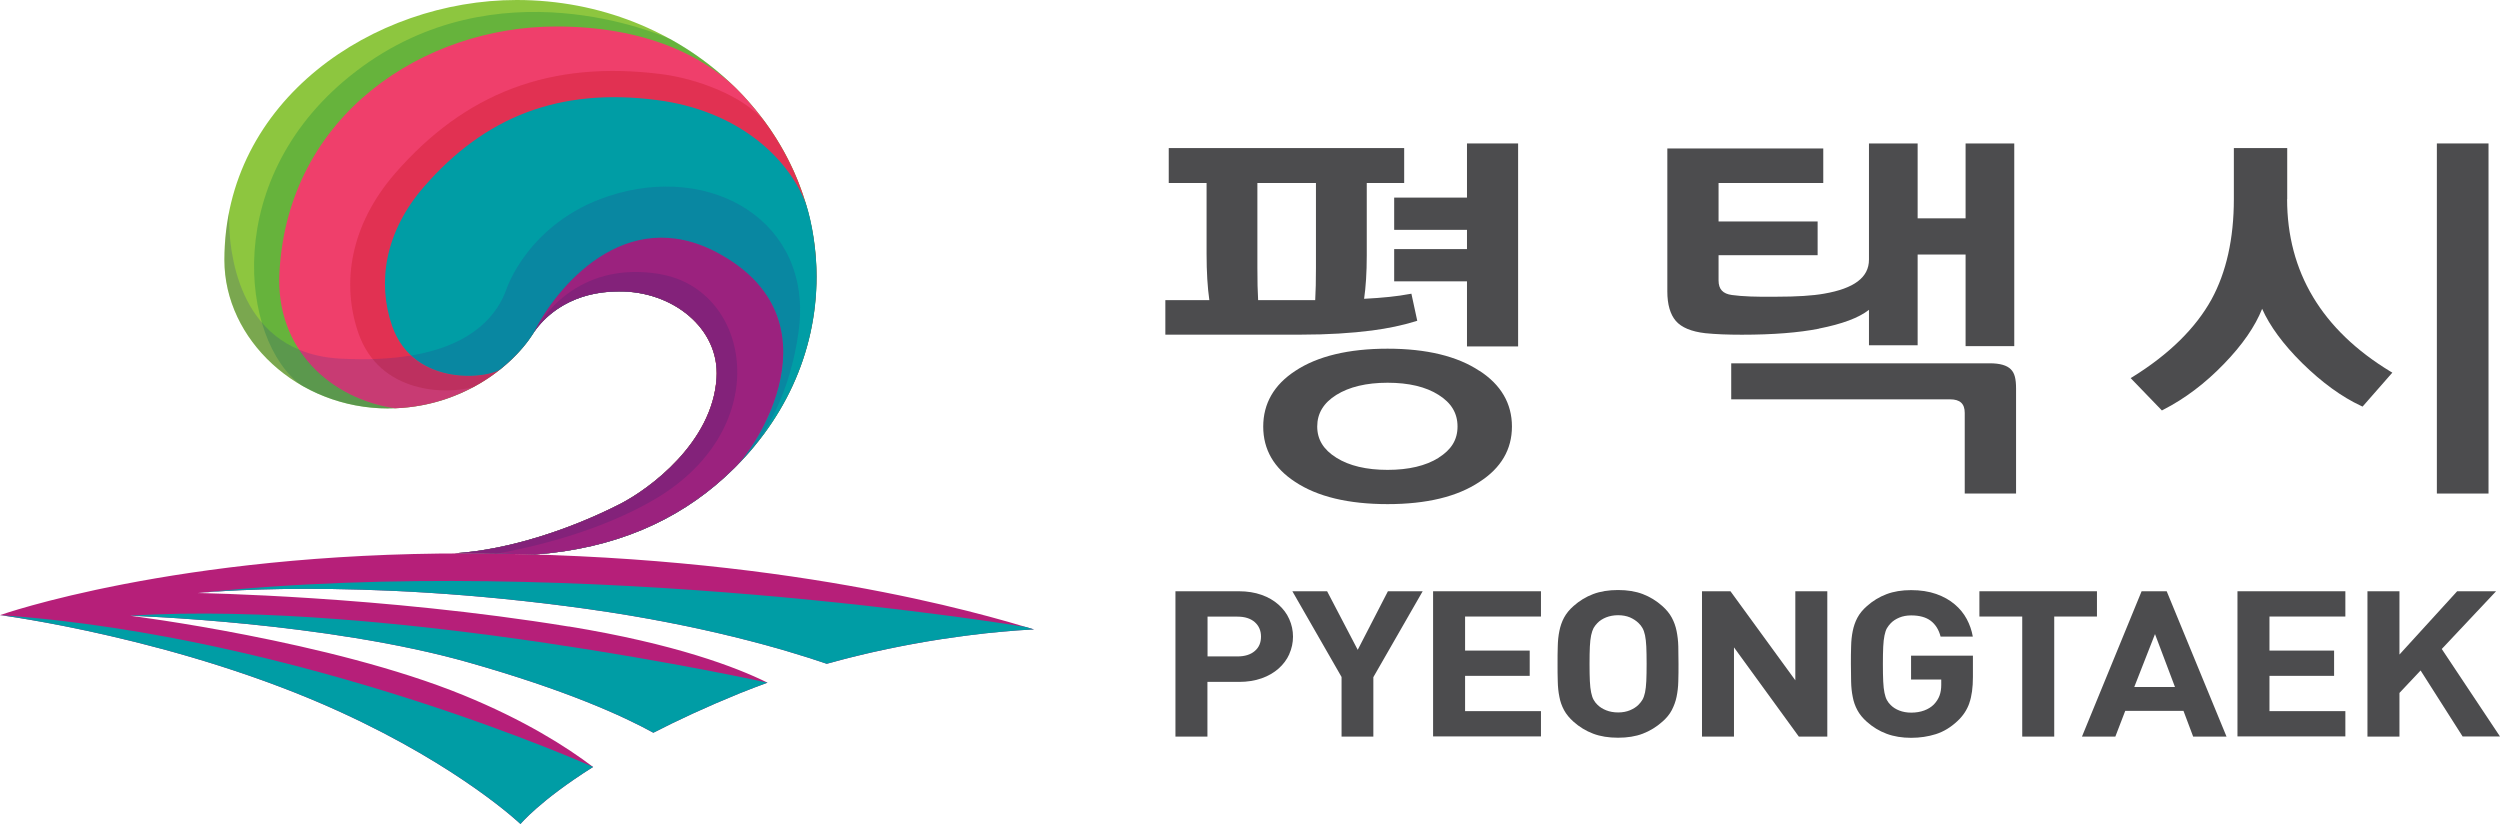
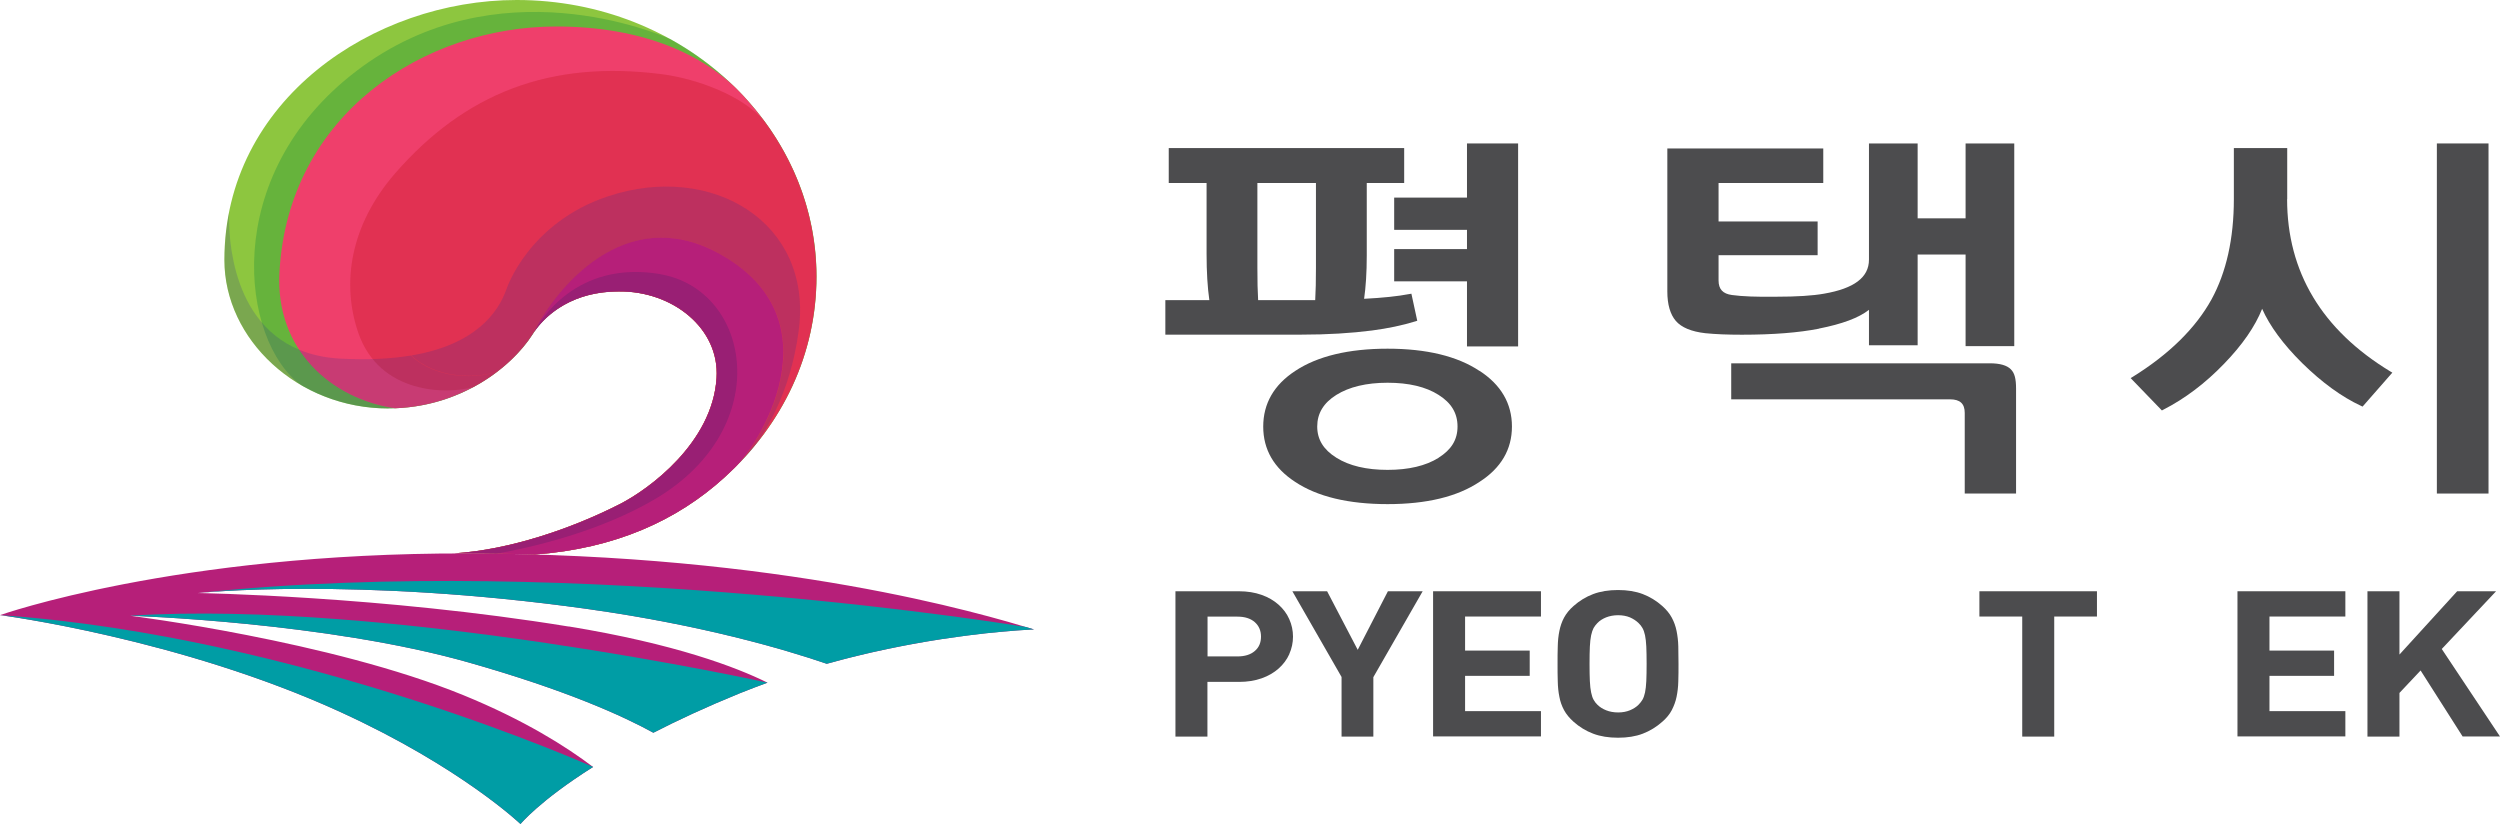
<svg xmlns="http://www.w3.org/2000/svg" width="179" height="59" viewBox="0 0 179 59" fill="none">
  <g clip-path="url(#clip0_4065_23526)">
    <path d="M92.32 46.825C92.145 47.216 91.886 47.568 91.551 47.865C91.216 48.162 90.813 48.398 90.334 48.567C89.854 48.736 89.314 48.824 88.713 48.824H86.452V52.74H84.162V42.334H88.705C89.306 42.334 89.847 42.422 90.326 42.591C90.805 42.759 91.209 42.996 91.543 43.293C91.878 43.59 92.137 43.934 92.312 44.333C92.487 44.724 92.579 45.143 92.579 45.582C92.579 46.021 92.487 46.44 92.312 46.831L92.32 46.825ZM89.839 44.542C89.534 44.279 89.124 44.151 88.598 44.151H86.46V47H88.598C89.124 47 89.542 46.872 89.839 46.615C90.143 46.359 90.288 46.014 90.288 45.582C90.288 45.15 90.136 44.806 89.839 44.542Z" fill="#4C4C4E" />
    <path d="M98.332 48.472V52.74H96.056V48.472L92.533 42.334H95.021L97.213 46.528L99.374 42.334H101.863L98.339 48.472H98.332Z" fill="#4C4C4E" />
    <path d="M102.609 52.74V42.334H110.333V44.144H104.9V46.582H109.527V48.391H104.9V50.917H110.333V52.727H102.609V52.74Z" fill="#4C4C4E" />
    <path d="M120.166 48.79C120.158 49.181 120.112 49.546 120.044 49.884C119.975 50.228 119.854 50.545 119.701 50.843C119.549 51.14 119.313 51.423 119.017 51.68C118.598 52.051 118.134 52.335 117.624 52.531C117.114 52.727 116.52 52.821 115.851 52.821C115.181 52.821 114.587 52.727 114.07 52.531C113.552 52.335 113.088 52.051 112.67 51.68C112.373 51.416 112.145 51.14 111.985 50.843C111.825 50.545 111.711 50.228 111.65 49.884C111.581 49.546 111.543 49.175 111.536 48.79C111.521 48.398 111.521 47.979 111.521 47.534C111.521 47.088 111.521 46.669 111.536 46.278C111.543 45.886 111.581 45.521 111.65 45.184C111.718 44.846 111.825 44.522 111.985 44.225C112.145 43.928 112.373 43.644 112.67 43.387C113.088 43.016 113.552 42.732 114.07 42.536C114.587 42.341 115.181 42.246 115.851 42.246C116.52 42.246 117.114 42.341 117.624 42.536C118.134 42.732 118.598 43.016 119.017 43.387C119.313 43.651 119.542 43.928 119.701 44.225C119.861 44.522 119.975 44.839 120.044 45.184C120.112 45.528 120.158 45.893 120.166 46.278C120.173 46.669 120.181 47.088 120.181 47.534C120.181 47.979 120.181 48.398 120.166 48.79ZM117.875 46.298C117.86 45.974 117.829 45.704 117.784 45.487C117.738 45.271 117.677 45.103 117.601 44.968C117.525 44.832 117.434 44.718 117.32 44.61C117.152 44.447 116.947 44.312 116.703 44.204C116.46 44.103 116.17 44.049 115.858 44.049C115.546 44.049 115.257 44.103 114.998 44.204C114.747 44.306 114.534 44.441 114.374 44.61C114.268 44.718 114.176 44.839 114.1 44.968C114.032 45.103 113.971 45.271 113.925 45.487C113.88 45.704 113.849 45.974 113.834 46.298C113.819 46.622 113.811 47.034 113.811 47.534C113.811 48.033 113.819 48.445 113.834 48.769C113.849 49.093 113.88 49.364 113.925 49.58C113.971 49.796 114.024 49.965 114.1 50.1C114.169 50.228 114.26 50.35 114.374 50.458C114.542 50.626 114.747 50.755 114.998 50.856C115.25 50.957 115.539 51.011 115.858 51.011C116.178 51.011 116.46 50.957 116.703 50.856C116.947 50.755 117.16 50.62 117.32 50.458C117.426 50.35 117.525 50.228 117.601 50.1C117.677 49.965 117.738 49.796 117.784 49.58C117.829 49.364 117.86 49.093 117.875 48.769C117.89 48.445 117.898 48.033 117.898 47.534C117.898 47.034 117.89 46.622 117.875 46.298Z" fill="#4C4C4E" />
-     <path d="M128.796 52.74L124.153 46.352V52.74H121.863V42.334H123.902L128.545 48.709V42.334H130.835V52.74H128.796Z" fill="#4C4C4E" />
-     <path d="M141.01 50.329C140.842 50.822 140.553 51.261 140.142 51.639C139.67 52.078 139.161 52.389 138.605 52.565C138.049 52.74 137.463 52.828 136.832 52.828C136.2 52.828 135.599 52.733 135.081 52.538C134.556 52.342 134.092 52.058 133.674 51.687C133.377 51.423 133.148 51.147 132.989 50.849C132.829 50.552 132.715 50.235 132.654 49.89C132.585 49.553 132.547 49.181 132.54 48.797C132.532 48.405 132.524 47.986 132.524 47.54C132.524 47.095 132.524 46.676 132.54 46.284C132.547 45.893 132.585 45.528 132.654 45.19C132.722 44.853 132.829 44.529 132.989 44.231C133.148 43.934 133.377 43.651 133.674 43.394C134.092 43.023 134.556 42.739 135.074 42.543C135.591 42.347 136.177 42.253 136.839 42.253C137.501 42.253 138.118 42.347 138.635 42.53C139.153 42.712 139.594 42.962 139.952 43.266C140.317 43.57 140.606 43.928 140.82 44.326C141.033 44.724 141.177 45.143 141.253 45.582H138.947C138.818 45.082 138.582 44.711 138.24 44.448C137.897 44.191 137.433 44.063 136.839 44.063C136.52 44.063 136.238 44.117 135.995 44.218C135.751 44.319 135.538 44.454 135.378 44.623C135.272 44.731 135.18 44.853 135.104 44.981C135.028 45.109 134.975 45.285 134.929 45.501C134.884 45.717 134.853 45.987 134.838 46.311C134.823 46.636 134.815 47.047 134.815 47.547C134.815 48.047 134.823 48.459 134.838 48.79C134.853 49.121 134.884 49.391 134.929 49.607C134.975 49.823 135.028 49.992 135.104 50.127C135.173 50.255 135.264 50.377 135.378 50.485C135.546 50.654 135.751 50.782 135.995 50.876C136.238 50.971 136.527 51.025 136.839 51.025C137.189 51.025 137.501 50.971 137.775 50.87C138.049 50.768 138.278 50.627 138.468 50.437C138.651 50.242 138.788 50.032 138.871 49.803C138.955 49.573 138.993 49.323 138.993 49.046V48.655H136.832V46.946H141.261V48.472C141.261 49.222 141.177 49.85 141.002 50.343L141.01 50.329Z" fill="#4C4C4E" />
    <path d="M147.083 44.144V52.74H144.792V44.144H141.725V42.334H150.142V44.144H147.075H147.083Z" fill="#4C4C4E" />
-     <path d="M157.03 52.74L156.337 50.897H152.167L151.459 52.74H149.069L153.339 42.334H155.135L159.419 52.74H157.03ZM154.298 45.4L152.814 49.188H155.728L154.298 45.4Z" fill="#4C4C4E" />
    <path d="M160.203 52.74V42.334H167.928V44.144H162.494V46.582H167.121V48.391H162.494V50.917H167.928V52.727H160.203V52.74Z" fill="#4C4C4E" />
    <path d="M176.329 52.74L173.315 48.006L171.801 49.614V52.74H169.51V42.334H171.801V46.865L175.933 42.334H178.719L174.83 46.467L179 52.733H176.329V52.74Z" fill="#4C4C4E" />
    <path d="M98.24 23.663C99.367 23.514 100.409 23.298 101.345 23.008L101.475 22.967L101.056 21.029L100.896 21.056C100.09 21.211 99.009 21.326 97.67 21.394C97.791 20.556 97.86 19.516 97.86 18.294V13.101H100.539V10.602H83.682V13.101H86.391V18.186C86.391 19.476 86.46 20.59 86.589 21.488H83.439V23.96H93.195C95.037 23.96 96.734 23.858 98.24 23.663ZM94.222 13.101V19.192C94.222 20.084 94.207 20.86 94.169 21.488H90.082C90.044 20.88 90.029 20.111 90.029 19.192V13.101H94.222Z" fill="#4C4C4E" />
    <path d="M105.036 14.148H99.823V16.457H105.036V17.835H99.823V20.144H105.036V24.804H108.697V10.271H105.036V14.148Z" fill="#4C4C4E" />
    <path d="M105.934 26.559C104.344 25.499 102.129 24.966 99.351 24.966C96.573 24.966 94.329 25.499 92.738 26.559C91.216 27.552 90.447 28.896 90.447 30.544C90.447 32.191 91.216 33.515 92.73 34.501C94.321 35.561 96.551 36.095 99.351 36.095C102.152 36.095 104.344 35.561 105.934 34.501C107.479 33.508 108.255 32.178 108.255 30.537C108.255 28.896 107.471 27.545 105.934 26.553V26.559ZM103.004 32.779C102.083 33.353 100.858 33.643 99.351 33.643C97.844 33.643 96.604 33.353 95.683 32.772C94.762 32.198 94.313 31.469 94.313 30.537C94.313 29.605 94.762 28.849 95.683 28.275C96.604 27.701 97.837 27.404 99.351 27.404C100.866 27.404 102.091 27.694 103.004 28.275C103.917 28.849 104.359 29.585 104.359 30.537C104.359 31.489 103.917 32.198 103.004 32.772V32.779Z" fill="#4C4C4E" />
    <path d="M130.234 23.527C131.908 23.197 133.087 22.758 133.818 22.184V24.723H137.303V18.226H140.736V24.783H144.221V10.271H140.736V15.633H137.303V10.271H133.818V18.591C133.818 19.861 132.76 20.657 130.591 21.029C129.8 21.171 128.651 21.245 127.174 21.245C125.797 21.265 124.731 21.225 124.008 21.123C123.354 21.036 123.049 20.705 123.049 20.083V18.274H130.142V15.856H123.049V13.101H130.546V10.629H119.381V20.873C119.381 21.799 119.587 22.508 119.99 22.98C120.401 23.453 121.109 23.744 122.106 23.858C122.844 23.933 123.719 23.966 124.716 23.966C126.946 23.966 128.803 23.818 130.234 23.534V23.527Z" fill="#4C4C4E" />
    <path d="M143.978 26.445C143.696 26.154 143.186 26.013 142.478 26.013H123.955V28.592H139.617C140.34 28.592 140.675 28.903 140.675 29.565V35.338H144.35V27.829C144.35 27.113 144.244 26.708 143.978 26.445Z" fill="#4C4C4E" />
    <path d="M178.178 10.271H174.479V35.338H178.178V10.271Z" fill="#4C4C4E" />
    <path d="M163.765 14.263V10.602H159.944V14.263C159.944 17.085 159.404 19.496 158.346 21.434C157.205 23.501 155.31 25.364 152.699 26.985L152.555 27.073L154.792 29.389L154.906 29.328C156.436 28.545 157.897 27.444 159.244 26.046C160.553 24.696 161.466 23.372 161.969 22.11C162.516 23.345 163.475 24.649 164.83 25.992C166.253 27.39 167.669 28.417 169.046 29.058L169.16 29.112L171.291 26.681L171.154 26.6C166.245 23.622 163.757 19.469 163.757 14.256L163.765 14.263Z" fill="#4C4C4E" />
    <path d="M27.792 29.24C32.944 29.24 36.651 26.269 38.142 23.925C38.568 23.21 40.349 20.866 44.314 20.866C48.142 20.826 51.544 23.5 51.308 27.072C51.019 31.705 46.46 35.041 44.367 36.101C40.889 37.87 36.468 39.369 32.541 39.619H32.556C32.823 39.619 33.089 39.619 33.355 39.619C35.06 39.619 36.719 39.653 38.325 39.7C44.04 39.275 48.469 37.269 51.856 34.197C56.11 30.341 58.462 25.269 58.462 19.799C58.469 9.042 48.964 0 36.993 0C26.742 0 16.065 7.172 16.065 18.618C16.065 24.317 21.331 29.247 27.8 29.247L27.792 29.24Z" fill="#8DC63F" />
    <path opacity="0.3" d="M47.944 2.775C47.26 2.492 35.601 -2.613 25.517 5.085C15.669 12.594 17.245 24.452 21.567 27.579C23.371 28.625 25.509 29.24 27.793 29.24C32.945 29.24 36.651 26.269 38.142 23.925C38.569 23.21 40.349 20.866 44.314 20.866C48.142 20.826 51.544 23.5 51.308 27.072C51.019 31.705 46.46 35.041 44.368 36.101C40.89 37.87 36.468 39.369 32.541 39.619H32.556C32.823 39.619 33.089 39.619 33.356 39.619C35.06 39.619 36.719 39.653 38.325 39.7C44.04 39.275 48.469 37.269 51.856 34.197C56.11 30.341 58.462 25.269 58.462 19.799C58.462 12.641 54.261 6.246 47.937 2.762L47.944 2.775Z" fill="#0A8536" />
    <path d="M53.568 7.239C53.431 7.084 53.294 6.942 53.157 6.787C50.585 4.004 46.163 1.891 39.809 1.897C30.41 1.897 20.608 8.164 20.007 19.523C19.71 25.053 23.751 28.585 28.295 29.233C29.642 29.179 30.897 28.922 32.024 28.531C32.693 28.294 33.317 28.018 33.903 27.707C35.882 26.647 37.328 25.195 38.135 23.925C38.561 23.21 40.342 20.866 44.306 20.866C48.135 20.826 51.536 23.5 51.3 27.072C51.011 31.705 46.453 35.041 44.36 36.101C40.882 37.87 36.46 39.369 32.533 39.619H32.549C32.815 39.619 33.081 39.619 33.348 39.619C35.053 39.619 36.712 39.653 38.317 39.7C44.033 39.275 48.462 37.269 51.848 34.197C56.102 30.341 58.454 25.269 58.454 19.799C58.454 15.066 56.62 10.669 53.553 7.226L53.568 7.239Z" fill="#EF3F6B" />
    <path opacity="0.3" d="M54.748 8.697C53.157 6.793 49.763 5.618 47.411 5.314C39.36 4.274 33.264 6.692 28.279 12.425C25.083 16.112 24.421 20.279 25.662 23.851C27.176 28.206 31.963 28.274 33.903 27.707C35.882 26.647 37.328 25.195 38.135 23.925C38.561 23.209 40.342 20.866 44.306 20.866C48.135 20.826 51.536 23.5 51.3 27.072C51.011 31.704 46.453 35.04 44.36 36.101C40.882 37.87 36.46 39.369 32.533 39.619H32.549C32.815 39.619 33.081 39.619 33.348 39.619C35.053 39.619 36.712 39.653 38.317 39.7C44.033 39.275 48.462 37.269 51.848 34.196C56.102 30.34 58.454 25.269 58.454 19.799C58.454 17.247 57.914 14.91 57.114 12.925C56.955 12.533 56.78 12.141 56.605 11.777C56.475 11.513 56.346 11.264 56.217 11.02C55.958 10.541 55.691 10.095 55.425 9.683C55.197 9.325 54.968 8.988 54.74 8.691L54.748 8.697Z" fill="#C0131A" />
-     <path d="M57.708 14.606C56.392 11.155 52.685 7.894 47.046 7.165C40.022 6.253 34.702 8.367 30.357 13.37C27.564 16.585 26.993 20.218 28.074 23.331C29.649 27.862 35.281 27.072 35.912 26.363C36.886 25.573 37.648 24.715 38.15 23.925C38.576 23.209 40.357 20.866 44.322 20.866C48.15 20.826 51.551 23.5 51.316 27.072C51.026 31.704 46.468 35.04 44.375 36.101C40.897 37.87 36.476 39.369 32.549 39.619H32.564C32.83 39.619 33.097 39.619 33.363 39.619C35.068 39.619 36.727 39.653 38.333 39.7C44.048 39.275 48.477 37.269 51.864 34.196C56.118 30.34 58.469 25.269 58.469 19.799C58.469 18.003 58.157 15.93 57.7 14.593L57.708 14.606Z" fill="#009DA5" />
    <path d="M51.392 18.105C44.756 14.539 39.809 20.61 38.226 23.791C39.178 22.413 41.103 20.866 44.315 20.866C48.142 20.826 51.544 23.5 51.308 27.072C51.019 31.705 46.461 35.041 44.368 36.101C40.89 37.87 36.468 39.369 32.541 39.619H32.557C32.823 39.619 33.089 39.619 33.356 39.619C35.06 39.619 36.719 39.653 38.325 39.7C44.041 39.275 48.47 37.269 51.856 34.197C52.039 34.028 52.221 33.859 52.397 33.684C54.223 32.151 60.22 22.845 51.377 18.098L51.392 18.105Z" fill="#B61F79" />
    <path opacity="0.2" d="M21.438 25.047C16.118 22.852 16.377 15.761 16.415 15.167C16.362 15.41 16.324 15.653 16.286 15.903C16.271 15.977 16.263 16.052 16.248 16.133C16.217 16.335 16.195 16.538 16.172 16.74C16.157 16.889 16.141 17.044 16.134 17.2C16.126 17.348 16.111 17.497 16.103 17.652C16.088 17.969 16.073 18.294 16.073 18.618C16.073 24.317 21.339 29.247 27.808 29.247C27.975 29.247 28.143 29.247 28.31 29.24C25.547 28.842 22.975 27.376 21.446 25.053L21.438 25.047Z" fill="#2E3092" />
    <path opacity="0.2" d="M29.436 25.452C28.036 25.688 26.354 25.783 24.337 25.675C23.219 25.614 22.26 25.384 21.43 25.047C22.96 27.37 25.532 28.835 28.302 29.234C28.302 29.234 28.31 29.234 28.325 29.234C29.672 29.18 30.913 28.923 32.031 28.538C32.701 28.302 33.325 28.025 33.911 27.714C34.154 27.579 34.39 27.444 34.619 27.302C34.619 27.302 34.634 27.289 34.642 27.289C34.855 27.16 35.053 27.026 35.25 26.884C35.281 26.87 35.311 26.836 35.334 26.823C35.494 26.708 35.646 26.593 35.798 26.472C35.007 27.005 31.575 27.451 29.428 25.466L29.436 25.452Z" fill="#2E3092" />
    <path opacity="0.2" d="M51.392 18.105C59.55 22.488 55.075 30.746 52.906 33.198C52.929 33.17 52.959 33.144 52.99 33.117C53.279 32.813 53.561 32.502 53.827 32.191C53.827 32.191 53.835 32.185 53.842 32.178C54.573 31.259 56.574 28.383 57.191 23.649C58.211 15.903 50.966 11.595 43.561 14.046C37.807 15.951 36.263 20.705 36.263 20.705C35.669 22.373 34.056 24.682 29.444 25.452C31.59 27.437 35.03 26.992 35.814 26.458C35.829 26.445 35.913 26.377 35.935 26.364C36.05 26.269 36.278 26.073 36.285 26.067C36.59 25.796 36.871 25.52 37.13 25.243C37.199 25.168 37.26 25.101 37.32 25.027C37.374 24.966 37.427 24.912 37.473 24.851C37.518 24.79 37.602 24.689 37.686 24.588C37.769 24.473 37.853 24.365 37.861 24.351C37.967 24.209 38.066 24.068 38.158 23.926C38.18 23.885 38.211 23.838 38.241 23.791C39.817 20.61 44.763 14.539 51.407 18.105H51.392Z" fill="#2E3092" />
    <path opacity="0.2" d="M47.259 19.624C41.224 18.605 38.629 23.041 38.279 23.71C38.264 23.737 38.249 23.77 38.234 23.797C39.185 22.42 41.11 20.873 44.322 20.873C48.15 20.833 51.551 23.507 51.316 27.079C51.026 31.712 46.468 35.048 44.375 36.108C40.897 37.877 36.476 39.376 32.549 39.626H32.564C32.83 39.626 33.097 39.626 33.363 39.626C34.101 39.626 34.817 39.633 35.524 39.647C37.884 39.228 42.883 38.114 46.932 35.716C55.554 30.598 53.781 20.732 47.259 19.631V19.624Z" fill="#262161" />
    <path d="M40.715 44.86C27.283 42.665 14.163 42.462 14.163 42.462C14.163 42.462 25.487 41.281 42.062 43.604C50.296 44.758 56.179 46.494 59.2 47.527C67.259 45.272 74.047 45.069 74.047 45.069C70.204 43.921 56.034 39.667 33.371 39.626C12.587 39.586 0 44.043 0 44.043C0 44.043 12.838 45.697 24.383 50.985C33.013 54.935 37.267 59 37.267 59C37.267 59 38.63 57.332 42.465 54.915C40.57 53.476 37.549 51.559 33.165 49.769C23.653 45.886 9.338 44.09 9.338 44.09C9.338 44.09 23.287 44.522 33.531 47.426C40.578 49.425 44.634 51.282 46.78 52.464C48.53 51.565 50.562 50.62 52.929 49.654C53.606 49.384 54.284 49.121 54.953 48.878C52.716 47.77 48.348 46.102 40.722 44.853L40.715 44.86Z" fill="#B61F79" />
    <path d="M73.446 44.893C73.446 44.893 41.559 39.558 14.155 42.462C14.155 42.462 25.479 41.28 42.054 43.603C50.288 44.758 56.171 46.493 59.192 47.527C65.189 45.845 70.486 45.312 72.799 45.143C73.591 45.082 74.04 45.069 74.04 45.069C73.865 45.015 73.667 44.954 73.446 44.893Z" fill="#009DA5" />
    <path d="M9.338 44.09C9.338 44.09 23.287 44.522 33.531 47.426C40.578 49.425 44.634 51.282 46.78 52.464C48.531 51.566 50.562 50.62 52.929 49.654C53.606 49.384 54.284 49.121 54.954 48.878C54.954 48.878 27.93 42.915 9.345 44.083L9.338 44.09Z" fill="#009DA5" />
    <path d="M24.383 50.984C33.013 54.934 37.267 59 37.267 59C37.267 59 38.63 57.332 42.465 54.914C42.465 54.914 21.59 45.541 0 44.042C0 44.042 12.838 45.696 24.383 50.984Z" fill="#009DA5" />
-     <path opacity="0.2" d="M51.392 18.105C44.756 14.539 39.809 20.61 38.226 23.791C39.178 22.413 41.103 20.866 44.315 20.866C48.142 20.826 51.544 23.5 51.308 27.072C51.019 31.705 46.461 35.041 44.368 36.101C40.89 37.87 36.468 39.369 32.541 39.619H32.557C32.823 39.619 33.089 39.619 33.356 39.619C35.06 39.619 36.719 39.653 38.325 39.7C44.041 39.275 48.47 37.269 51.856 34.197C52.039 34.028 52.221 33.859 52.397 33.684C54.223 32.151 60.22 22.845 51.377 18.098L51.392 18.105Z" fill="#2E3092" />
  </g>
  <defs>
    <clipPath id="clip0_4065_23526">
      <rect width="179" height="59" fill="white" />
    </clipPath>
  </defs>
</svg>